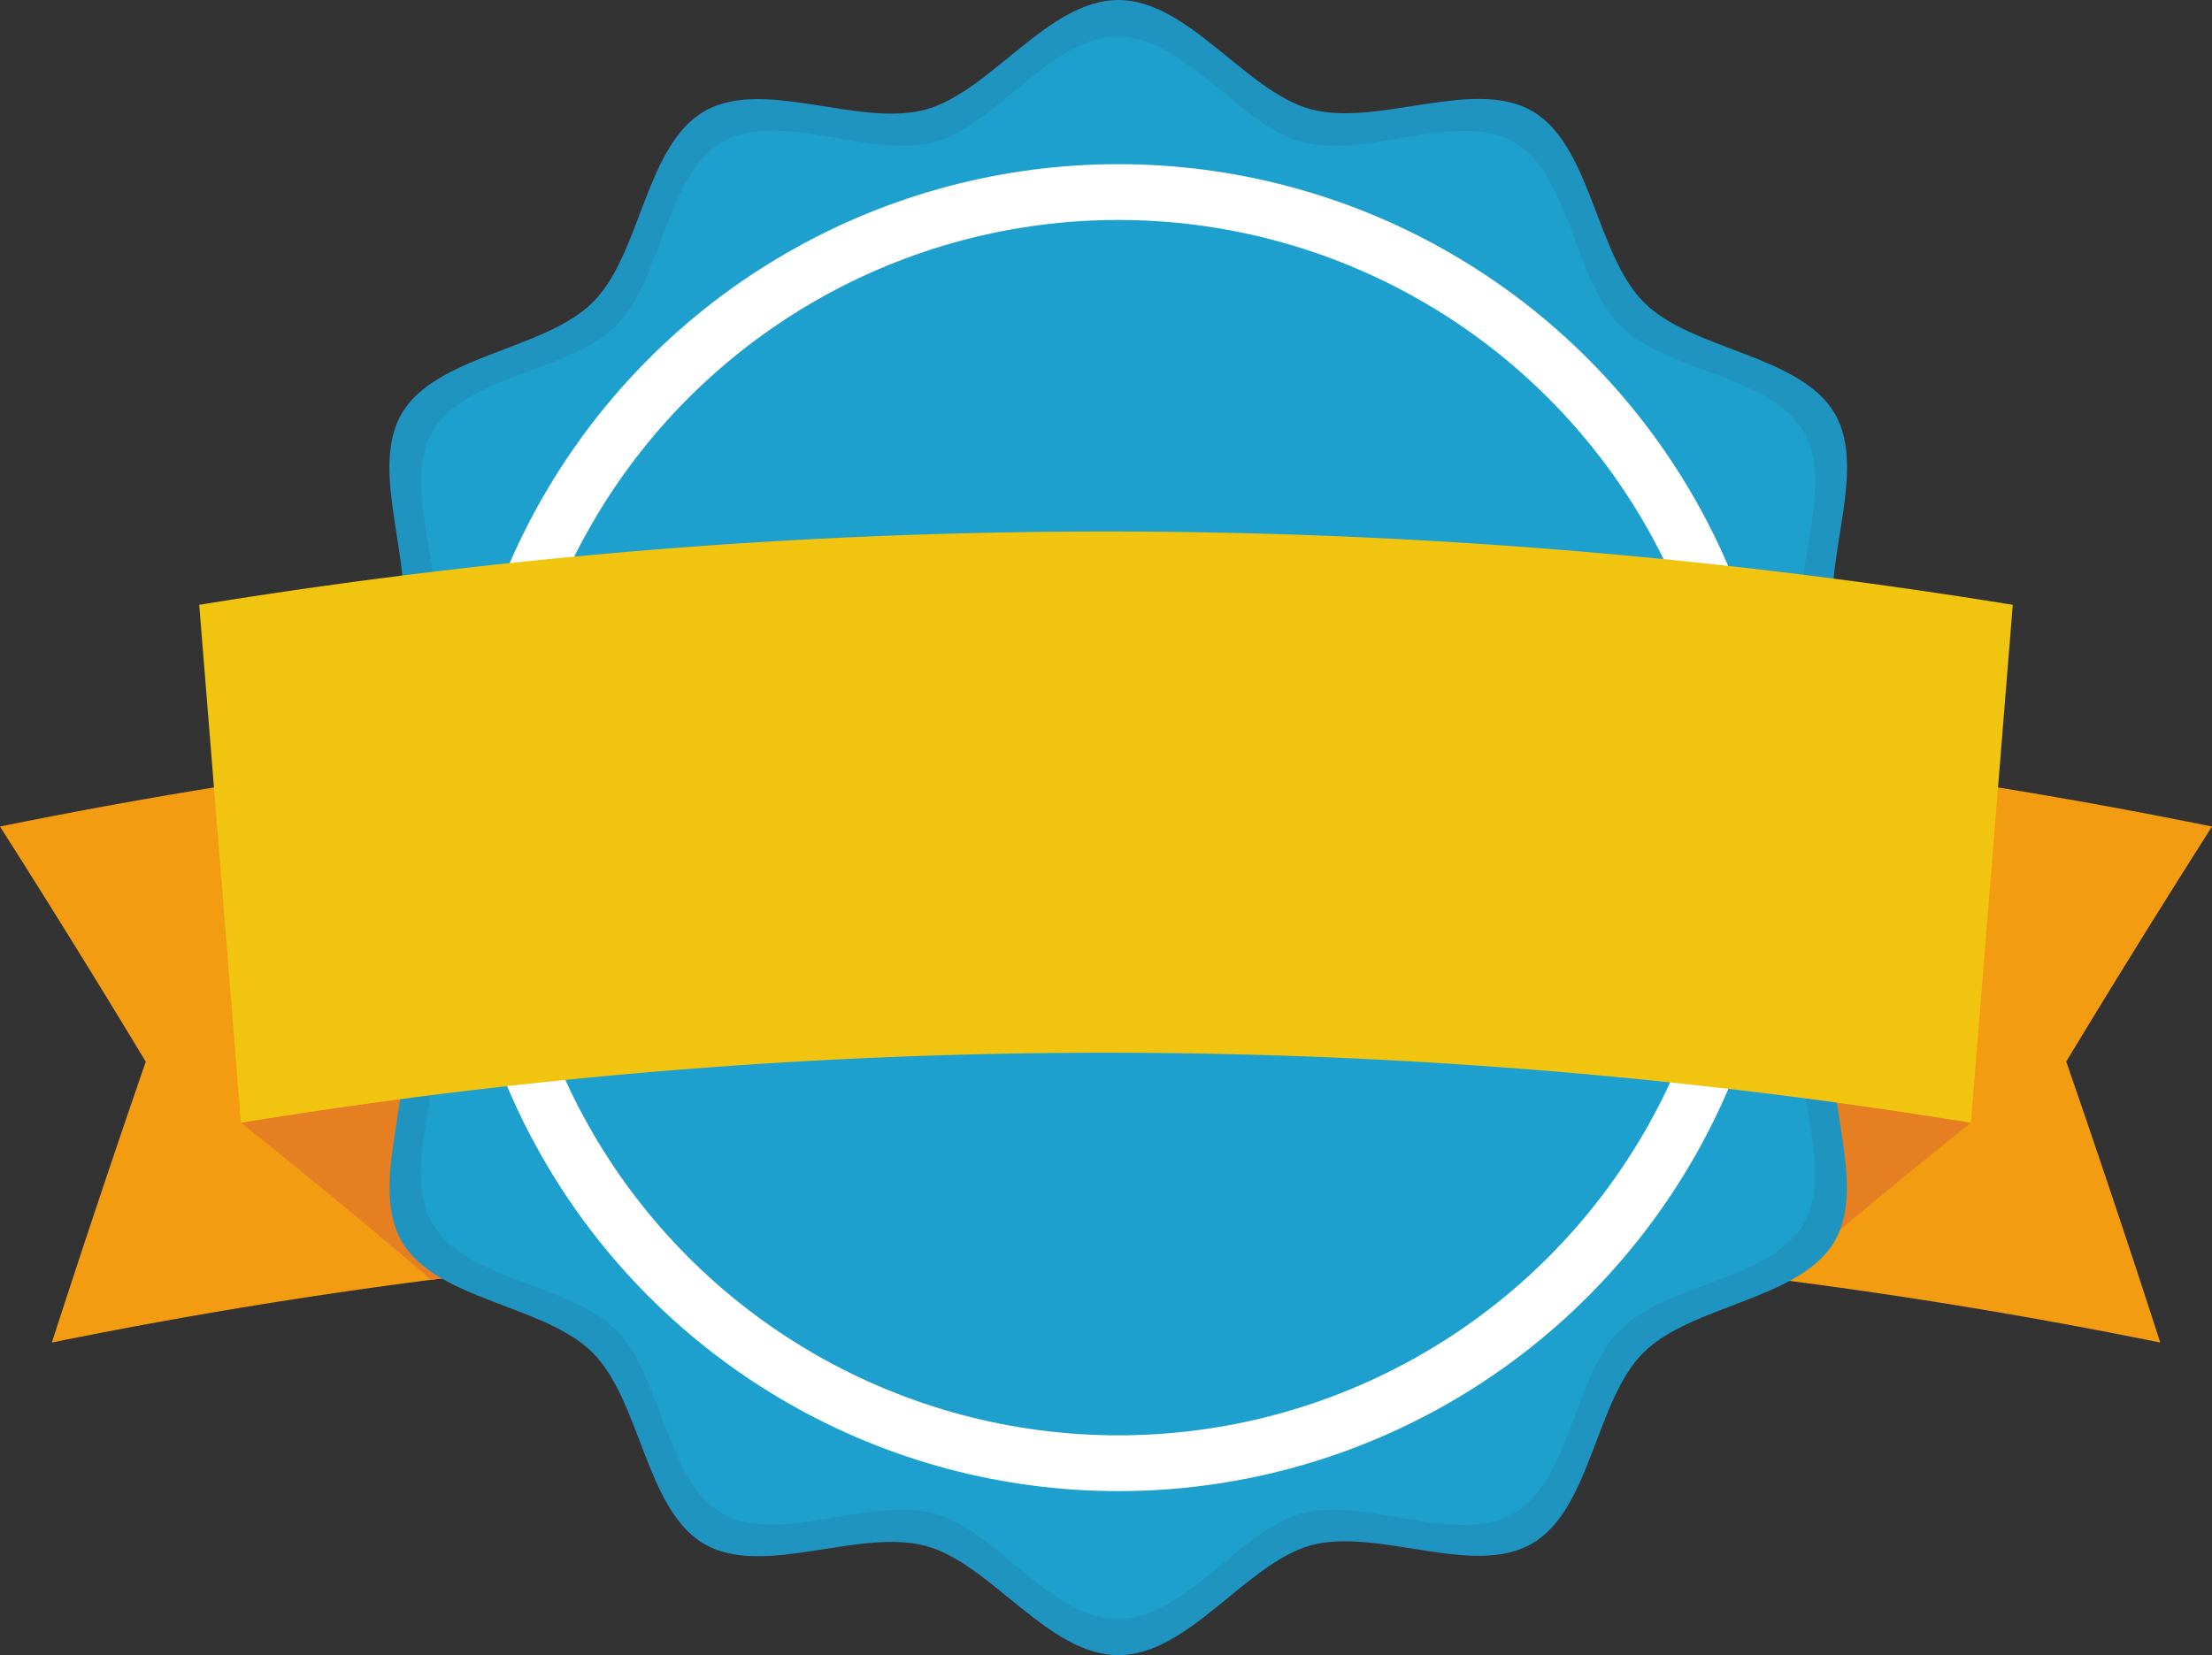
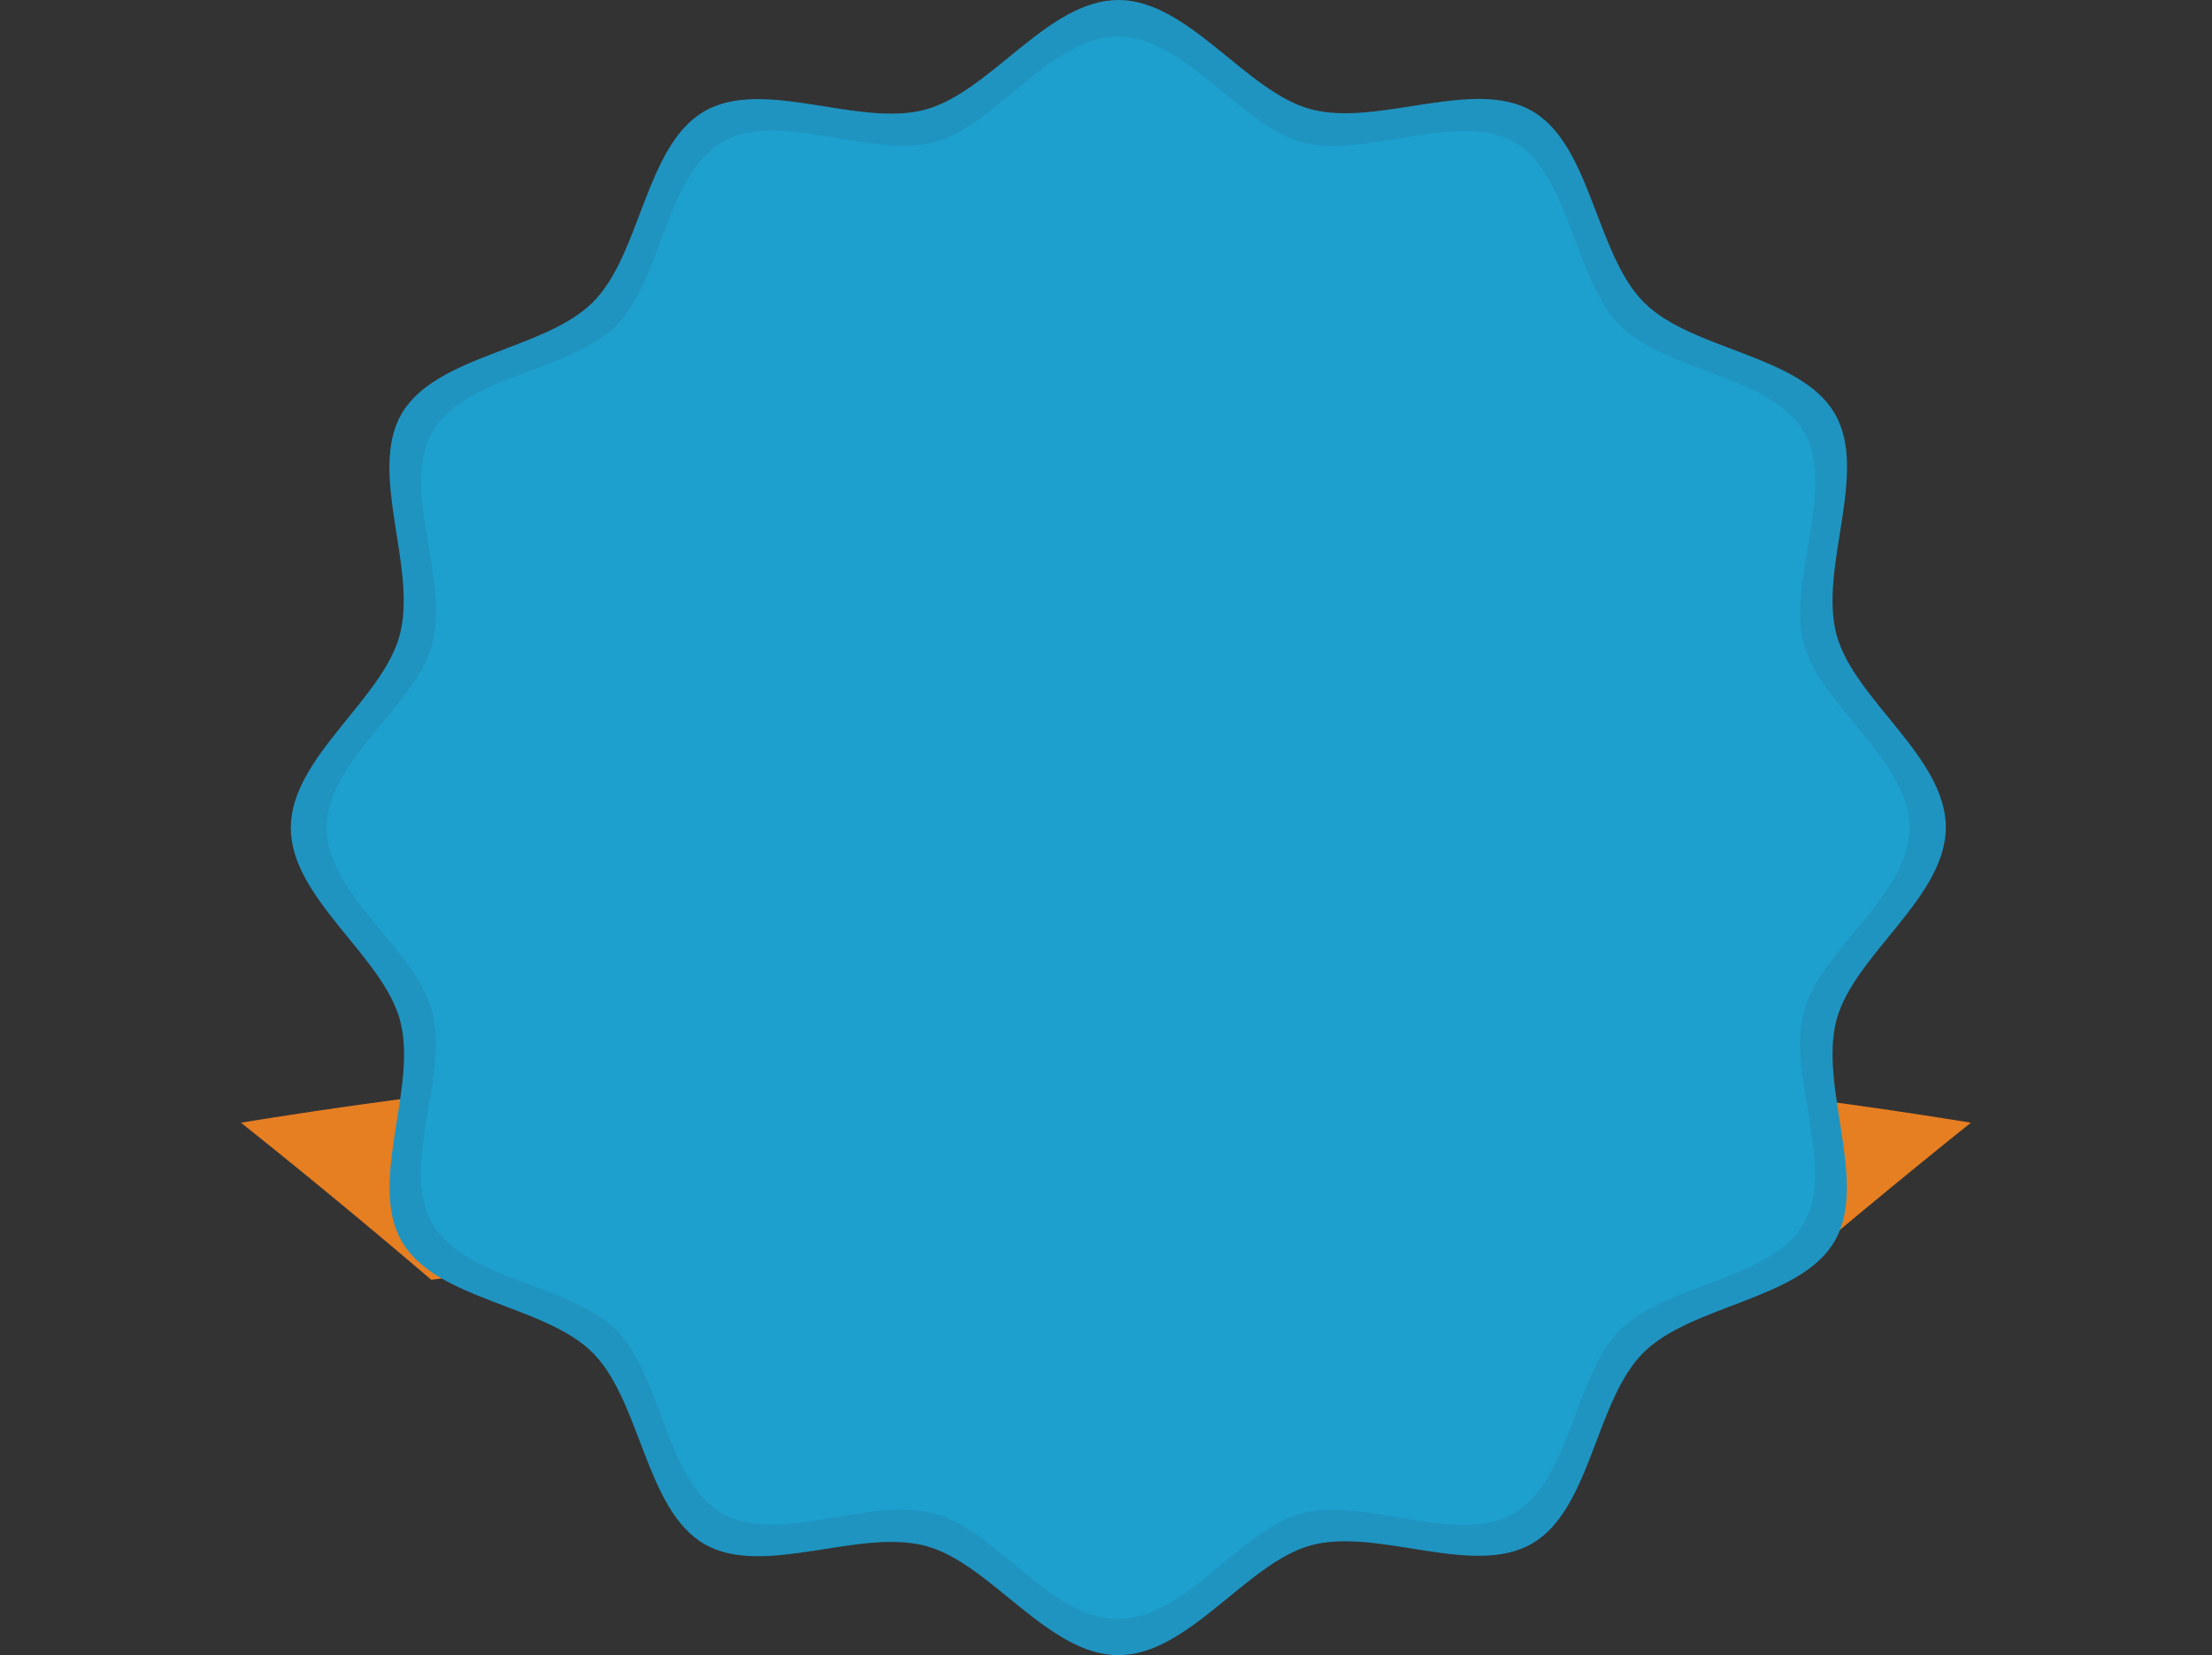
<svg xmlns="http://www.w3.org/2000/svg" viewBox="0 0 178.75 133.79">
  <rect x="0" y="0" width="178.75" height="133.79" fill="#333333" stroke="none" />
  <defs>
    <style>.cls-1{fill:#f39c12;}.cls-2{fill:#e67e22;}.cls-3{fill:#1f94c1;}.cls-4{fill:#1da0ce;}.cls-5{fill:#fff;}.cls-6{fill:#f1c40f;}</style>
  </defs>
  <title>Asset 3</title>
  <g id="Layer_2" data-name="Layer 2">
    <g id="Objects">
-       <path class="cls-1" d="M174.57,108.52a428.24,428.24,0,0,0-170.38,0q3.68-11.38,7.59-22.7Q6,76.24,0,66.81a449.25,449.25,0,0,1,178.75,0q-6,9.43-11.78,19Q170.89,97.14,174.57,108.52Z" />
      <path class="cls-2" d="M159.27,90.75a434.87,434.87,0,0,0-139.8,0q7.8,6.22,15.38,12.7a426.93,426.93,0,0,1,109.05,0Q151.47,97,159.27,90.75Z" />
      <path class="cls-3" d="M90.37,133.79c-5.68,0-10.31-7.42-15.56-8.83-5.42-1.45-13.14,2.6-17.89-.15s-5.13-11.53-9-15.44-12.65-4.23-15.44-9,1.3-12.47-.15-17.89c-1.41-5.24-8.83-9.87-8.83-15.56S30.9,56.58,32.3,51.34c1.45-5.42-2.6-13.14.15-17.89s11.53-5.13,15.44-9,4.23-12.65,9-15.44,12.47,1.31,17.89-.15C80.06,7.42,84.69,0,90.37,0s10.31,7.42,15.56,8.83c5.42,1.45,13.14-2.6,17.89.15s5.13,11.53,9,15.44,12.65,4.23,15.44,9-1.31,12.46.15,17.89c1.41,5.24,8.83,9.87,8.83,15.56s-7.42,10.31-8.83,15.56c-1.45,5.42,2.6,13.14-.15,17.89s-11.53,5.13-15.44,9-4.23,12.65-9,15.44-12.46-1.31-17.89.15C100.69,126.37,96.06,133.79,90.37,133.79Z" />
      <path class="cls-4" d="M26.4,66.9c0-5.43,7.2-9.84,8.54-14.86,1.39-5.18-2.61-12.6,0-17.14s11.1-4.84,14.84-8.57,4-12.18,8.58-14.84,12,1.37,17.14,0c5-1.34,9.42-8.54,14.85-8.54s9.85,7.2,14.86,8.54c5.19,1.39,12.6-2.61,17.14,0s4.84,11.11,8.57,14.84,12.18,4,14.84,8.58-1.36,12,0,17.14c1.34,5,8.54,9.42,8.54,14.86s-7.2,9.85-8.54,14.86c-1.38,5.19,2.61,12.6,0,17.14s-11.1,4.84-14.84,8.58-4,12.18-8.58,14.84-12-1.37-17.14,0c-5,1.34-9.42,8.54-14.86,8.54s-9.84-7.2-14.85-8.54c-5.19-1.39-12.6,2.6-17.14,0s-4.84-11.11-8.57-14.84-12.18-4-14.84-8.58,1.37-12,0-17.14C33.6,76.74,26.4,72.33,26.4,66.9Z" />
-       <circle class="cls-5" cx="90.37" cy="66.9" r="53.63" />
      <circle class="cls-4" cx="90.37" cy="66.9" r="49.12" />
-       <path class="cls-6" d="M159.27,90.75a434.87,434.87,0,0,0-139.8,0Q17.79,69.82,16.1,48.89a455.89,455.89,0,0,1,146.55,0Z" />
    </g>
  </g>
</svg>